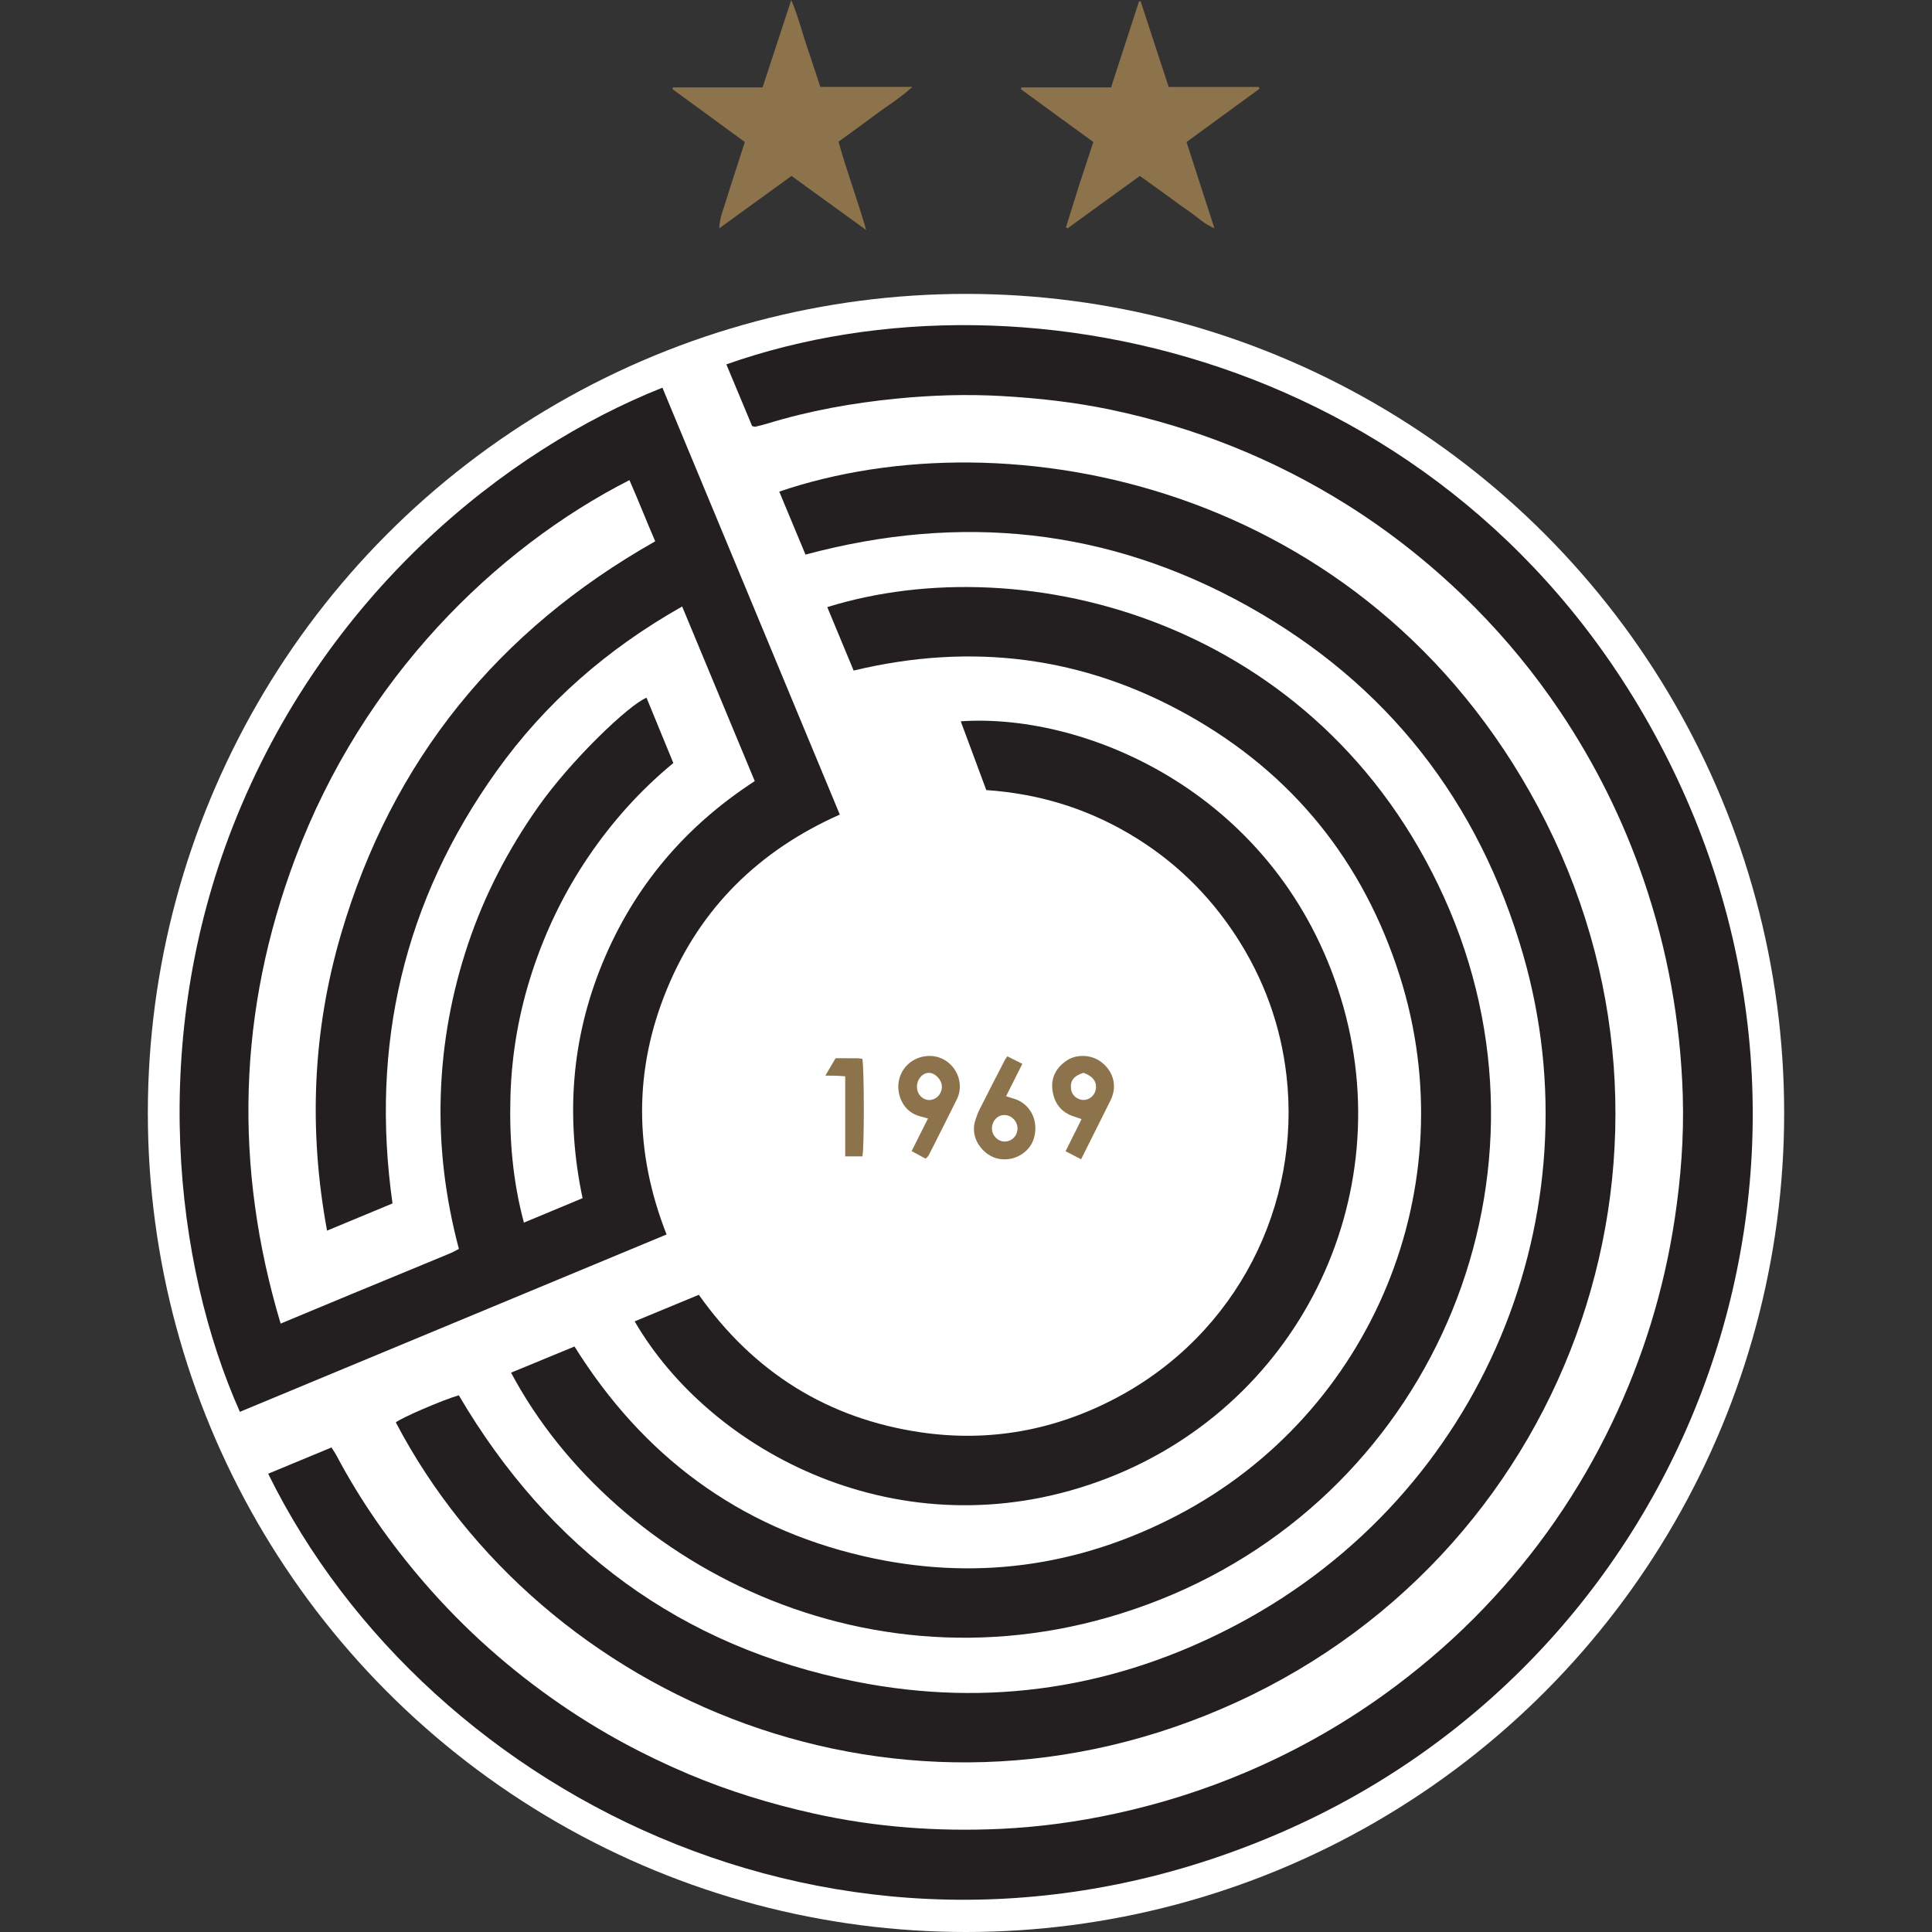
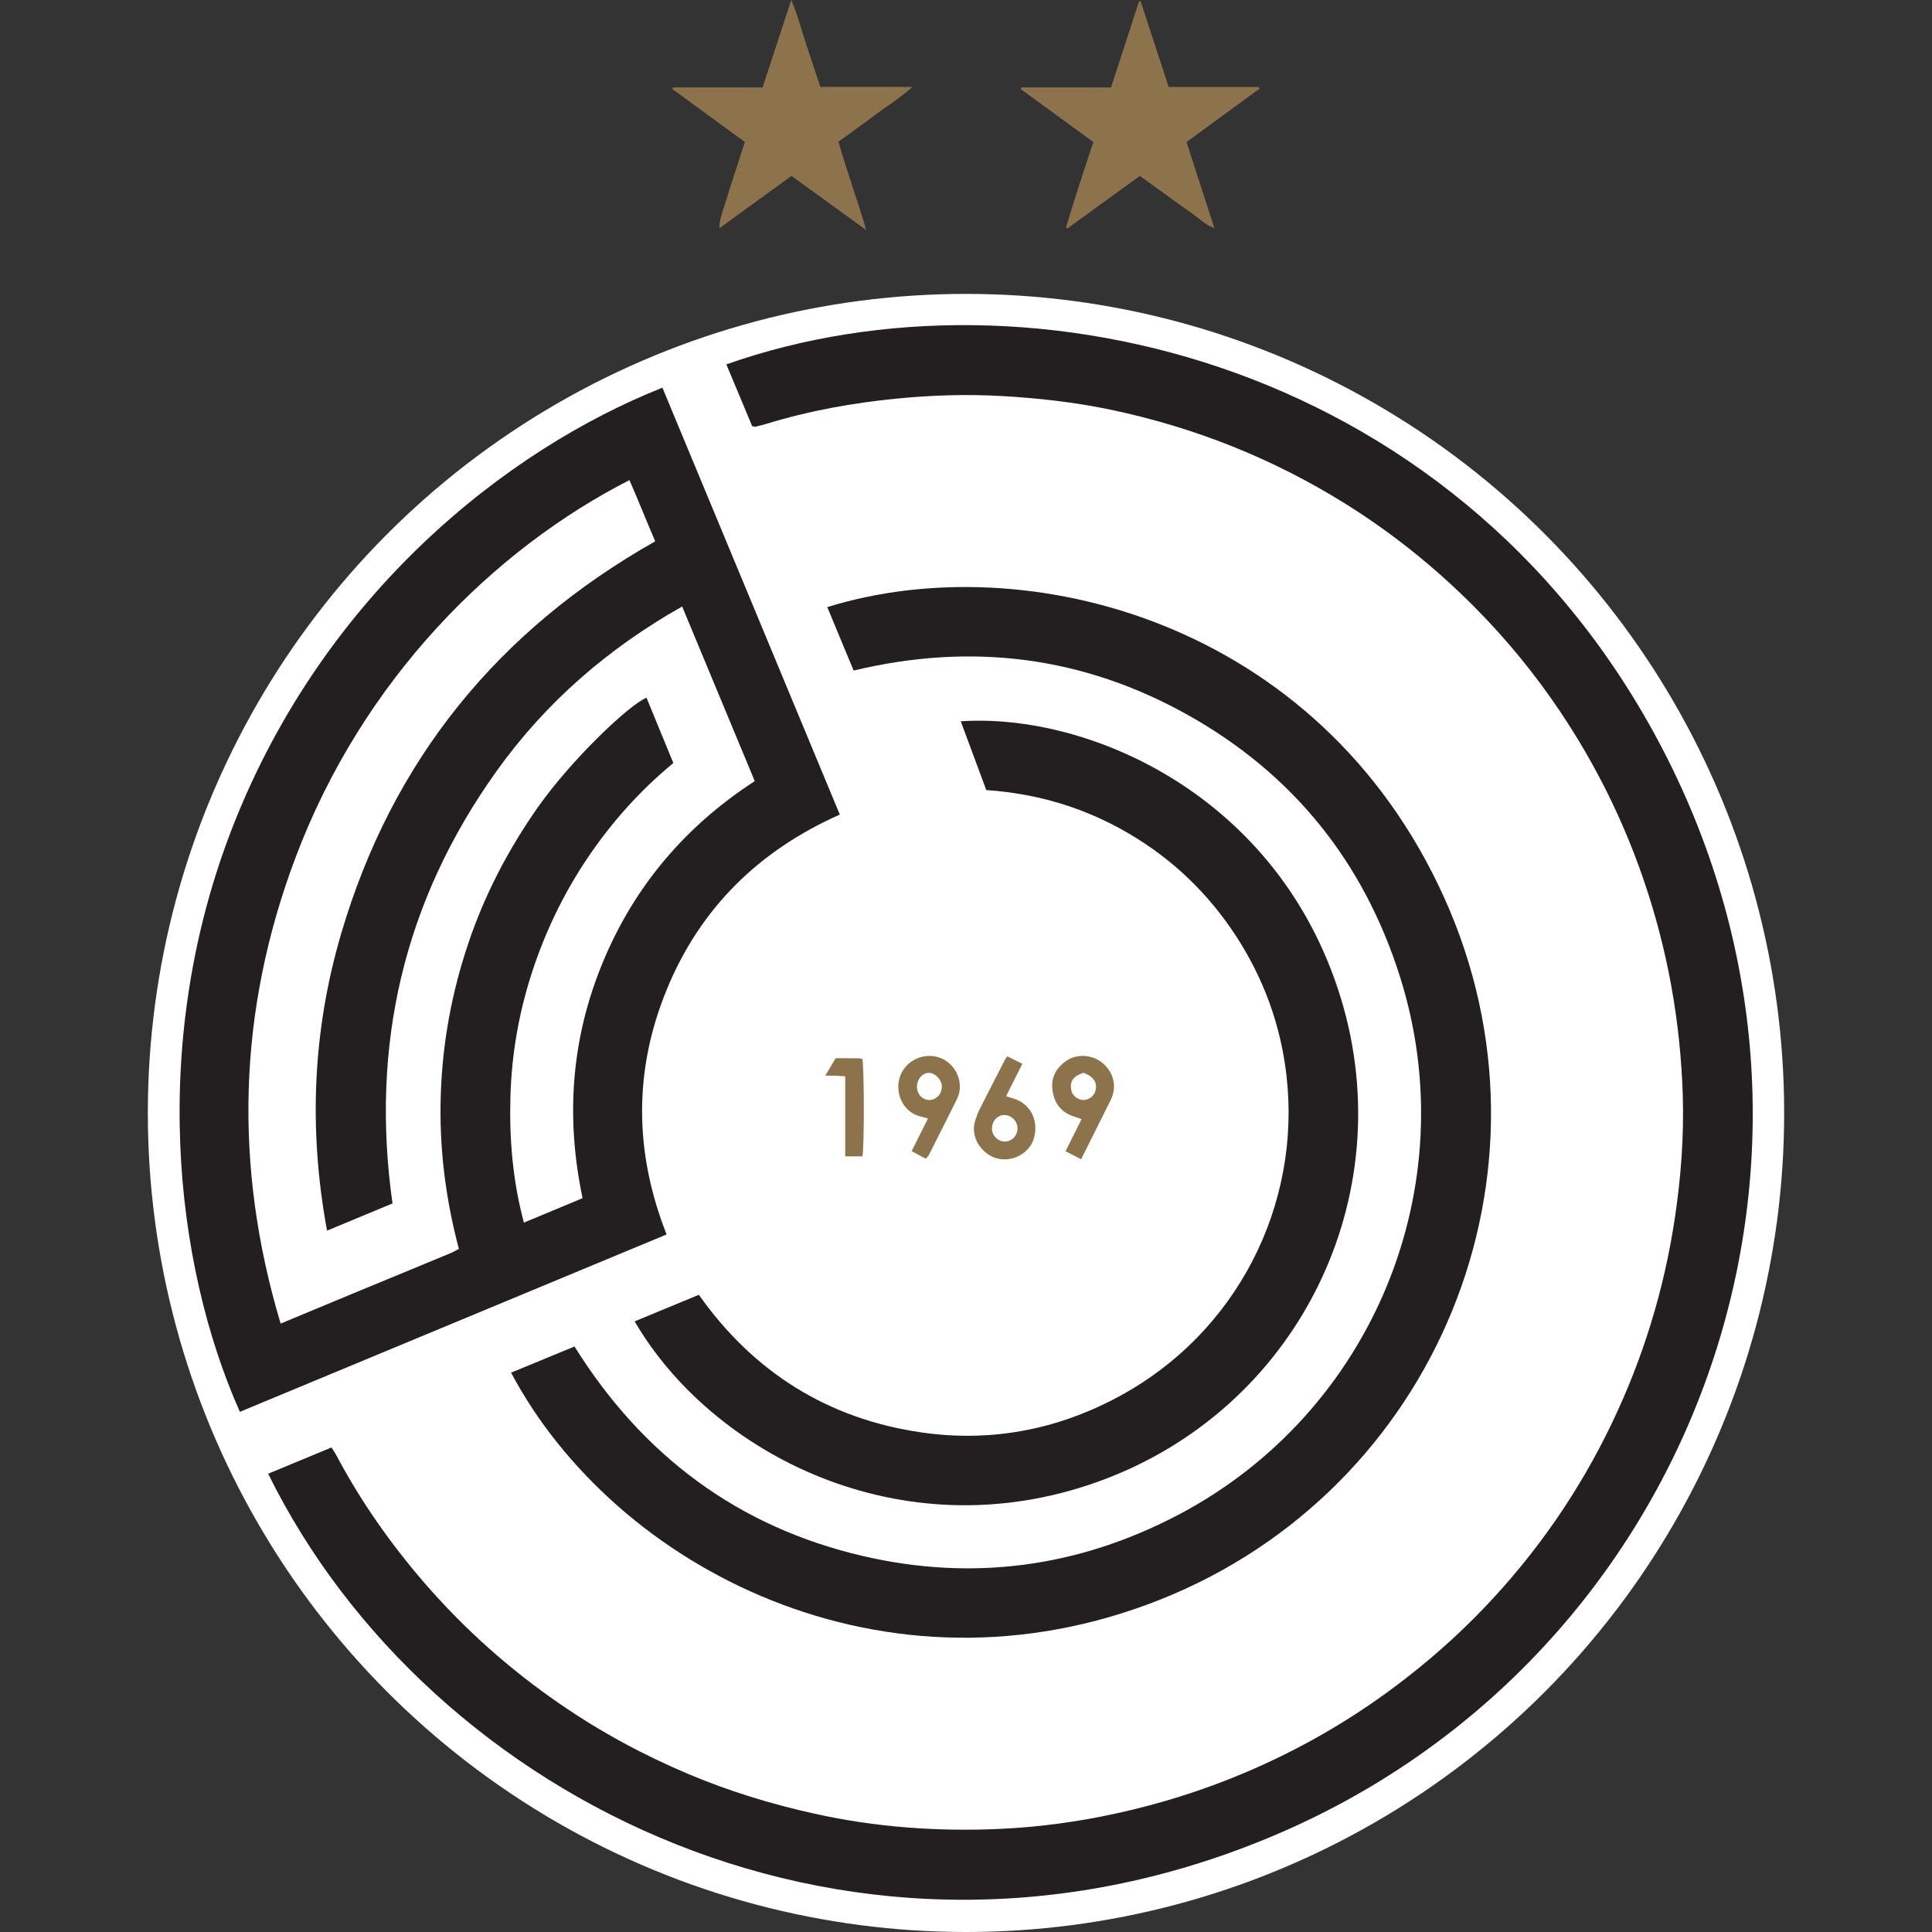
<svg xmlns="http://www.w3.org/2000/svg" width="50" height="50" viewBox="0 0 50 50" fill="none">
  <rect x="0" y="0" width="50" height="50" fill="#333333" stroke="none" />
  <g clip-path="url(#clip0_4823_8446)">
    <ellipse cx="25" cy="28.803" rx="21.174" ry="21.197" fill="white" />
    <path d="M19.199 10.389L19.199 10.389L19.198 10.387C19.066 10.071 18.932 9.751 18.798 9.43C26.675 6.649 38.027 9.424 43.166 19.658C48.497 30.272 43.718 42.843 33.148 47.427C22.215 52.169 11.102 46.596 6.94 38.14C7.175 38.043 7.409 37.946 7.644 37.848L7.666 37.839C7.967 37.714 8.27 37.588 8.579 37.46C8.594 37.484 8.609 37.506 8.623 37.529C8.654 37.577 8.684 37.623 8.71 37.672C9.338 38.857 10.105 39.947 10.98 40.96C12.022 42.166 13.205 43.217 14.522 44.119C15.564 44.834 16.67 45.43 17.832 45.919C18.874 46.358 19.952 46.687 21.056 46.933C22.653 47.289 24.268 47.406 25.897 47.331C26.896 47.284 27.884 47.15 28.863 46.937C30.014 46.687 31.132 46.337 32.216 45.878C33.613 45.287 34.92 44.537 36.134 43.625C36.94 43.019 37.697 42.355 38.394 41.627C39.761 40.201 40.874 38.595 41.725 36.812C42.522 35.143 43.061 33.393 43.339 31.562C43.501 30.496 43.583 29.425 43.55 28.349C43.49 26.432 43.154 24.562 42.529 22.746C42 21.208 41.282 19.765 40.377 18.416C39.726 17.445 38.987 16.543 38.162 15.712C37.157 14.701 36.056 13.813 34.849 13.056C32.963 11.874 30.925 11.061 28.749 10.604C27.816 10.408 26.869 10.303 25.915 10.249C25.005 10.198 24.099 10.227 23.195 10.317C22.064 10.429 20.946 10.629 19.856 10.963C19.771 10.989 19.685 11.01 19.598 11.031C19.581 11.036 19.564 11.04 19.547 11.044C19.539 11.046 19.53 11.043 19.514 11.039C19.502 11.036 19.487 11.031 19.465 11.027C19.378 10.817 19.289 10.604 19.199 10.389L19.199 10.389L19.199 10.389Z" fill="#231F20" />
    <path fill-rule="evenodd" clip-rule="evenodd" d="M17.251 31.948C15.727 32.582 14.208 33.213 12.692 33.843C10.527 34.743 8.367 35.641 6.208 36.538C4.503 32.711 3.853 26.915 6.035 21.364C8.39 15.376 13.094 11.642 17.143 10.033C17.812 11.641 18.48 13.249 19.148 14.857C20.009 16.929 20.87 19.003 21.734 21.081C19.643 22.011 18.126 23.497 17.262 25.594C16.398 27.688 16.41 29.81 17.251 31.948ZM17.654 15.696C15.723 16.787 14.112 18.19 12.845 19.965C10.45 23.318 9.58 27.051 10.158 31.145C9.594 31.379 9.042 31.609 8.464 31.849C7.982 29.237 8.089 26.684 8.827 24.171C10.145 19.681 12.886 16.312 16.957 14.009C16.851 13.764 16.75 13.521 16.65 13.278C16.532 12.992 16.414 12.707 16.29 12.425C12.812 14.2 9.398 17.546 7.646 22.199C6.153 26.163 6.043 30.182 7.263 34.255L7.315 34.233C7.387 34.203 7.443 34.179 7.5 34.156C7.623 34.104 7.746 34.053 7.869 34.002C8.288 33.827 8.707 33.653 9.126 33.479C9.515 33.318 9.905 33.157 10.294 32.997C10.75 32.808 11.207 32.62 11.662 32.431C11.713 32.409 11.762 32.383 11.811 32.356C11.833 32.345 11.854 32.333 11.876 32.322C11.525 30.998 11.364 29.681 11.407 28.337C11.45 27 11.688 25.701 12.112 24.436C12.538 23.162 13.153 21.983 13.926 20.884C14.775 19.678 16.27 18.244 16.732 18.057C16.841 18.322 16.949 18.587 17.058 18.852C17.18 19.149 17.303 19.448 17.426 19.747C16.559 20.462 15.83 21.28 15.212 22.195C14.594 23.11 14.119 24.095 13.774 25.146C13.43 26.198 13.241 27.274 13.21 28.378C13.179 29.475 13.268 30.561 13.559 31.641C14.079 31.425 14.57 31.221 15.077 31.009C14.636 28.917 14.782 26.887 15.595 24.918C16.411 22.942 17.733 21.384 19.533 20.215C18.907 18.711 18.288 17.221 17.654 15.696Z" fill="#231F20" />
-     <path d="M20.167 12.723C20.389 13.257 20.611 13.79 20.846 14.353C24.849 13.277 28.673 13.668 32.283 15.68C35.904 17.698 38.279 20.745 39.422 24.718C41.335 31.369 38.411 38.649 32.018 42.041C28.912 43.688 25.598 44.206 22.148 43.52C17.61 42.617 14.209 40.085 11.874 36.11C11.473 36.224 10.368 36.7 10.244 36.812C14.015 44.007 23.367 48.01 32.005 44.051C40.787 40.026 44.396 29.489 39.813 20.898C35.345 12.521 26.1 10.702 20.167 12.723Z" fill="#231F20" />
    <path d="M22.092 17.354C21.99 17.108 21.89 16.867 21.79 16.628C21.662 16.32 21.536 16.017 21.41 15.712C26.545 14.117 34.144 16.072 37.376 23.232C40.586 30.341 37.172 38.559 30.024 41.398C22.921 44.221 15.918 40.588 13.226 35.524C13.468 35.424 13.71 35.325 13.951 35.226L13.956 35.223C14.26 35.098 14.564 34.973 14.868 34.847C16.632 37.674 19.104 39.521 22.338 40.271C25.171 40.928 27.901 40.562 30.484 39.209C35.524 36.566 37.948 30.693 36.228 25.266C35.288 22.3 33.46 20.027 30.744 18.505C28.031 16.985 25.144 16.621 22.092 17.354Z" fill="#231F20" />
    <path d="M25.249 19.703C25.34 19.948 25.432 20.195 25.525 20.447C26.855 20.538 28.078 20.906 29.209 21.569C30.347 22.236 31.273 23.125 31.993 24.232C32.708 25.332 33.145 26.537 33.294 27.835C33.678 31.157 32.036 34.52 28.876 36.185C27.297 37.017 25.609 37.326 23.846 37.071C21.422 36.72 19.502 35.511 18.086 33.509C17.52 33.743 16.975 33.969 16.425 34.197C18.402 37.596 23.305 40.186 28.422 38.344C33.569 36.492 36.284 31.002 34.699 25.825C33.093 20.582 28.173 18.444 24.864 18.667C24.992 19.013 25.12 19.356 25.249 19.703Z" fill="#231F20" />
    <path d="M21.587 5.352C21.86 5.549 22.135 5.749 22.417 5.953C22.308 5.574 22.188 5.21 22.069 4.849C21.939 4.455 21.812 4.065 21.7 3.667C21.802 3.593 21.903 3.52 22.003 3.448C22.224 3.287 22.441 3.13 22.654 2.97C22.753 2.895 22.855 2.824 22.959 2.752C23.173 2.603 23.394 2.448 23.613 2.249H21.23C21.192 2.135 21.155 2.021 21.118 1.908C21.032 1.649 20.948 1.393 20.862 1.139C20.821 1.017 20.784 0.894 20.746 0.77C20.669 0.519 20.591 0.262 20.478 0C20.222 0.779 19.98 1.514 19.735 2.263H17.418C17.415 2.27 17.413 2.277 17.41 2.284C17.407 2.291 17.405 2.299 17.402 2.306C17.773 2.577 18.145 2.849 18.518 3.121C18.77 3.305 19.022 3.49 19.276 3.675C19.235 3.804 19.195 3.927 19.156 4.047C19.114 4.178 19.072 4.307 19.031 4.435C19.01 4.501 18.988 4.567 18.967 4.633C18.91 4.806 18.854 4.979 18.803 5.153C18.784 5.218 18.762 5.281 18.741 5.345C18.68 5.523 18.619 5.704 18.615 5.909C18.812 5.766 19.009 5.623 19.207 5.479C19.629 5.173 20.054 4.865 20.484 4.553C20.854 4.821 21.218 5.085 21.587 5.352Z" fill="#8C734B" />
    <path d="M27.687 5.562C27.654 5.669 27.621 5.777 27.588 5.884C27.601 5.893 27.615 5.901 27.629 5.909C27.86 5.741 28.092 5.573 28.324 5.405C28.713 5.123 29.104 4.84 29.499 4.554L29.576 4.609C29.773 4.751 29.959 4.884 30.145 5.018C30.211 5.066 30.276 5.114 30.342 5.162C30.486 5.267 30.629 5.372 30.776 5.471C30.842 5.516 30.904 5.565 30.968 5.615C31.105 5.723 31.246 5.834 31.429 5.907C31.25 5.352 31.076 4.815 30.902 4.279C30.837 4.078 30.772 3.877 30.707 3.676C31.055 3.422 31.397 3.172 31.738 2.923C32.025 2.714 32.311 2.505 32.596 2.297C32.59 2.281 32.585 2.265 32.579 2.25H30.245C30.157 1.982 30.07 1.717 29.984 1.453C29.828 0.977 29.673 0.505 29.519 0.033C29.512 0.034 29.505 0.035 29.498 0.036C29.491 0.037 29.484 0.038 29.477 0.038C29.302 0.577 29.127 1.116 28.95 1.659C28.885 1.86 28.82 2.061 28.754 2.263H26.437C26.434 2.27 26.431 2.278 26.428 2.285C26.425 2.293 26.422 2.301 26.42 2.308C26.784 2.574 27.149 2.84 27.515 3.107C27.775 3.296 28.035 3.486 28.296 3.676C28.261 3.783 28.226 3.888 28.191 3.992C28.102 4.262 28.015 4.523 27.93 4.785C27.848 5.043 27.767 5.302 27.687 5.562Z" fill="#8C734B" />
    <path fill-rule="evenodd" clip-rule="evenodd" d="M23.852 29.931L23.784 29.894C23.721 29.861 23.659 29.827 23.593 29.791C23.665 29.648 23.735 29.508 23.804 29.369C23.874 29.23 23.944 29.09 24.017 28.945C23.987 28.938 23.961 28.93 23.937 28.924C23.895 28.912 23.859 28.903 23.823 28.894C23.381 28.785 23.218 28.356 23.252 28.04C23.295 27.64 23.613 27.36 23.993 27.33C24.605 27.282 25.021 27.928 24.763 28.451C24.566 28.848 24.366 29.244 24.166 29.639L24.166 29.639C24.122 29.726 24.078 29.812 24.034 29.899C24.026 29.916 24.012 29.931 23.992 29.951C23.982 29.961 23.971 29.973 23.957 29.987C23.922 29.968 23.887 29.949 23.852 29.931ZM24.375 28.111C24.37 27.942 24.2 27.765 24.042 27.765C23.869 27.764 23.723 27.941 23.731 28.142C23.738 28.33 23.892 28.479 24.065 28.468C24.245 28.456 24.381 28.299 24.375 28.111Z" fill="#8C734B" />
    <path fill-rule="evenodd" clip-rule="evenodd" d="M27.577 29.794C27.711 29.864 27.83 29.925 27.979 30.002L27.988 29.984C28.252 29.457 28.501 28.96 28.748 28.462C28.765 28.428 28.778 28.392 28.79 28.356C28.896 28.036 28.786 27.705 28.502 27.486C28.25 27.291 27.863 27.272 27.603 27.449C27.336 27.631 27.196 27.883 27.237 28.209C27.281 28.546 27.458 28.787 27.793 28.895C27.837 28.908 27.88 28.924 27.929 28.941C27.949 28.948 27.969 28.955 27.991 28.963C27.932 29.08 27.876 29.194 27.82 29.307L27.819 29.307C27.739 29.468 27.66 29.628 27.577 29.794ZM27.72 28.194C27.689 27.975 27.781 27.848 28.039 27.764C28.288 27.852 28.394 28.001 28.358 28.197C28.329 28.353 28.192 28.469 28.037 28.467C27.881 28.465 27.741 28.345 27.72 28.194Z" fill="#8C734B" />
    <path fill-rule="evenodd" clip-rule="evenodd" d="M26.458 27.532C26.42 27.513 26.384 27.495 26.349 27.477C26.251 27.428 26.162 27.383 26.07 27.337C26.06 27.352 26.051 27.365 26.042 27.377C26.024 27.403 26.009 27.424 25.998 27.446L25.936 27.568L25.936 27.568C25.737 27.954 25.538 28.34 25.343 28.728C25.305 28.804 25.277 28.886 25.249 28.968L25.244 28.983C25.084 29.454 25.439 29.878 25.785 29.975C26.194 30.091 26.641 29.852 26.756 29.463C26.893 29.001 26.663 28.554 26.225 28.429C26.19 28.419 26.156 28.408 26.118 28.396C26.107 28.392 26.095 28.388 26.083 28.384C26.068 28.38 26.053 28.375 26.037 28.37C26.179 28.088 26.314 27.819 26.458 27.532ZM25.991 28.857C26.179 28.857 26.336 29.02 26.333 29.209C26.33 29.397 26.183 29.543 26 29.543C25.822 29.542 25.67 29.385 25.672 29.204C25.673 29.011 25.814 28.857 25.991 28.857Z" fill="#8C734B" />
    <path d="M21.775 27.387C21.726 27.387 21.676 27.387 21.625 27.387C21.534 27.542 21.456 27.674 21.359 27.838C21.401 27.838 21.436 27.838 21.469 27.838C21.531 27.837 21.58 27.837 21.63 27.839C21.679 27.841 21.729 27.844 21.786 27.849C21.813 27.851 21.843 27.853 21.874 27.855V29.926H22.319C22.369 29.713 22.367 27.665 22.318 27.403C22.306 27.401 22.294 27.399 22.281 27.398C22.252 27.393 22.221 27.388 22.19 27.388C22.054 27.386 21.918 27.387 21.775 27.387Z" fill="#8C734B" />
  </g>
  <defs>
    <clipPath id="clip0_4823_8446">
      <rect width="50" height="50" fill="white" />
    </clipPath>
  </defs>
</svg>